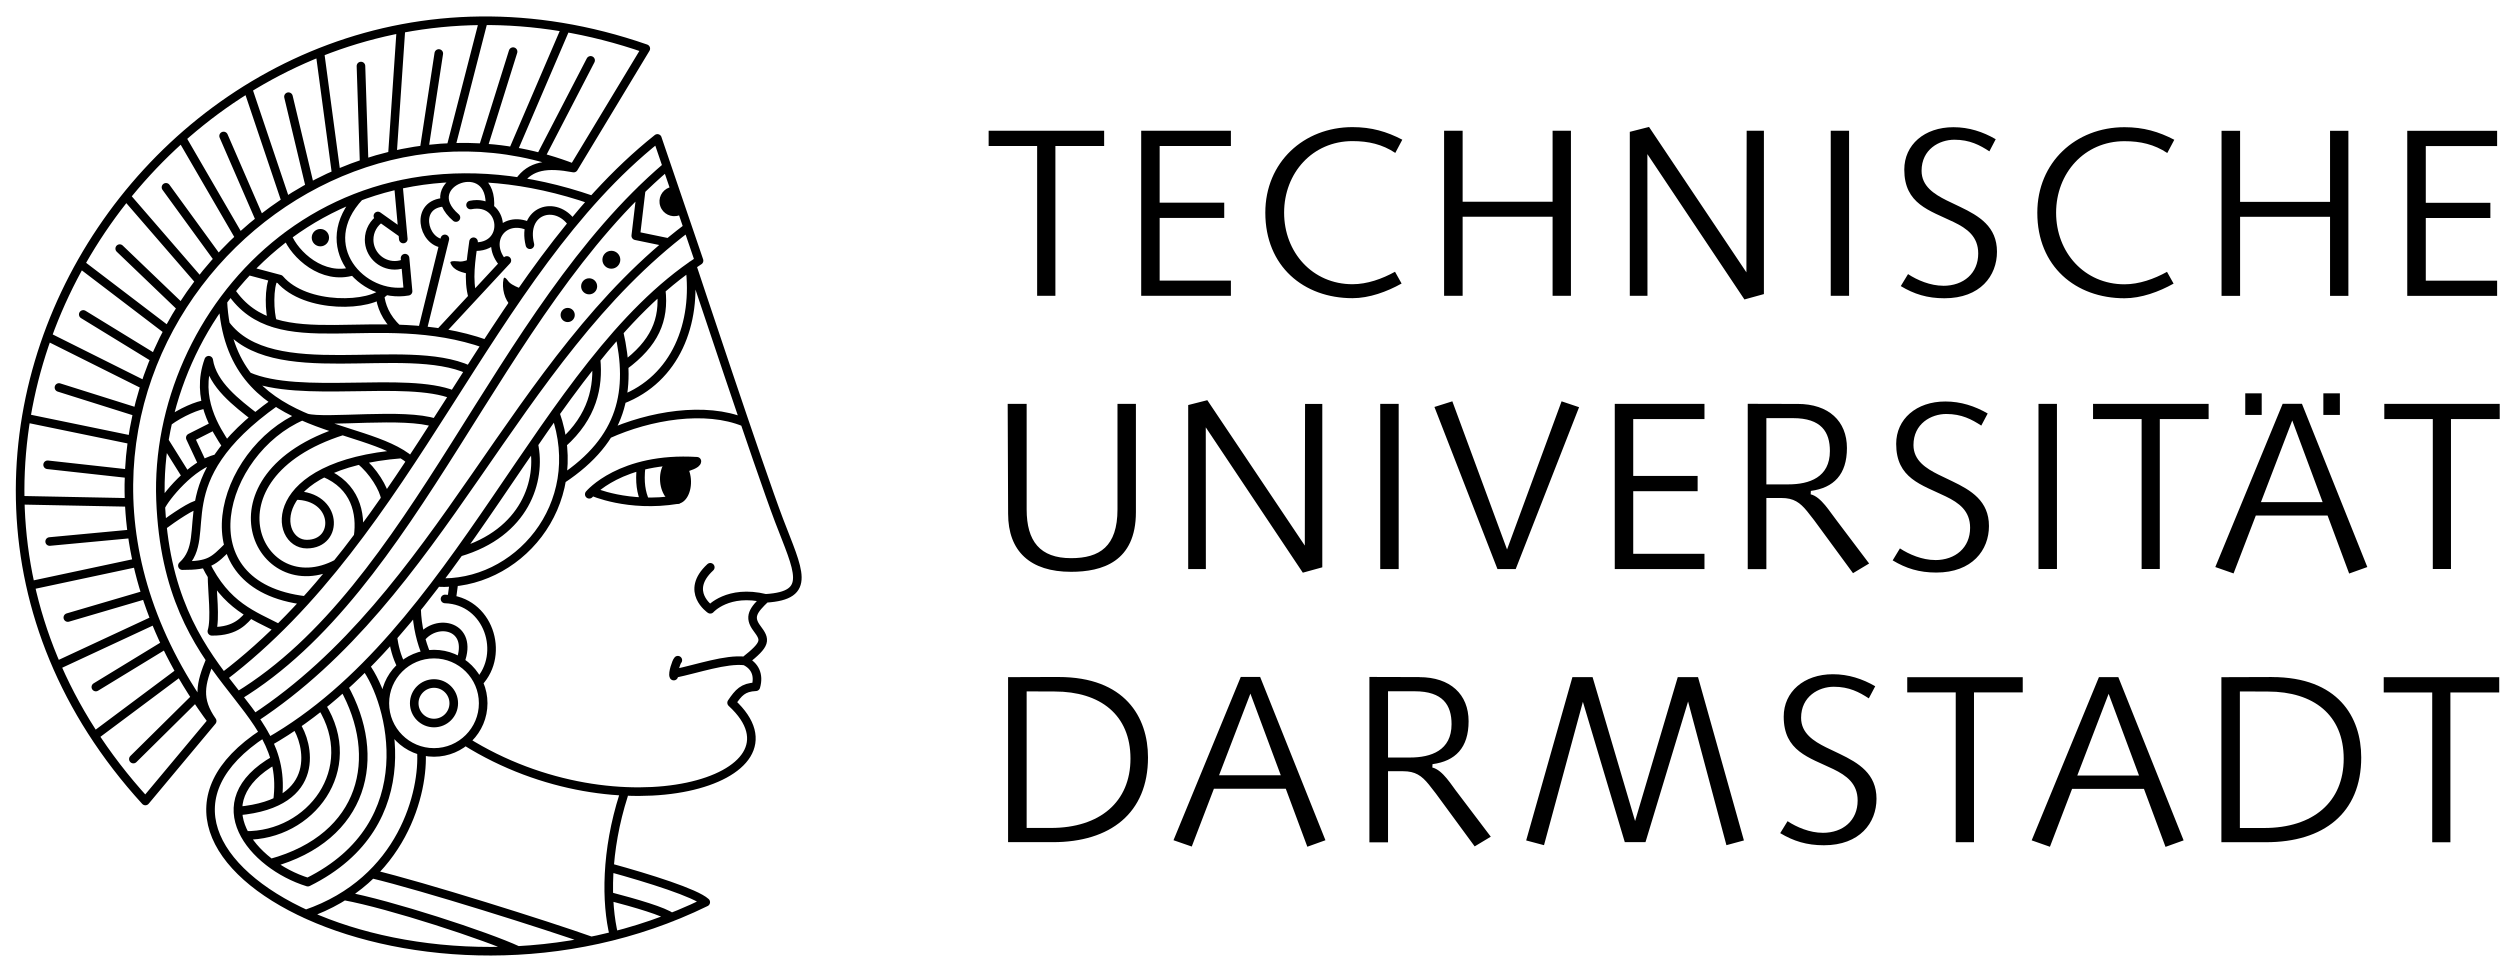
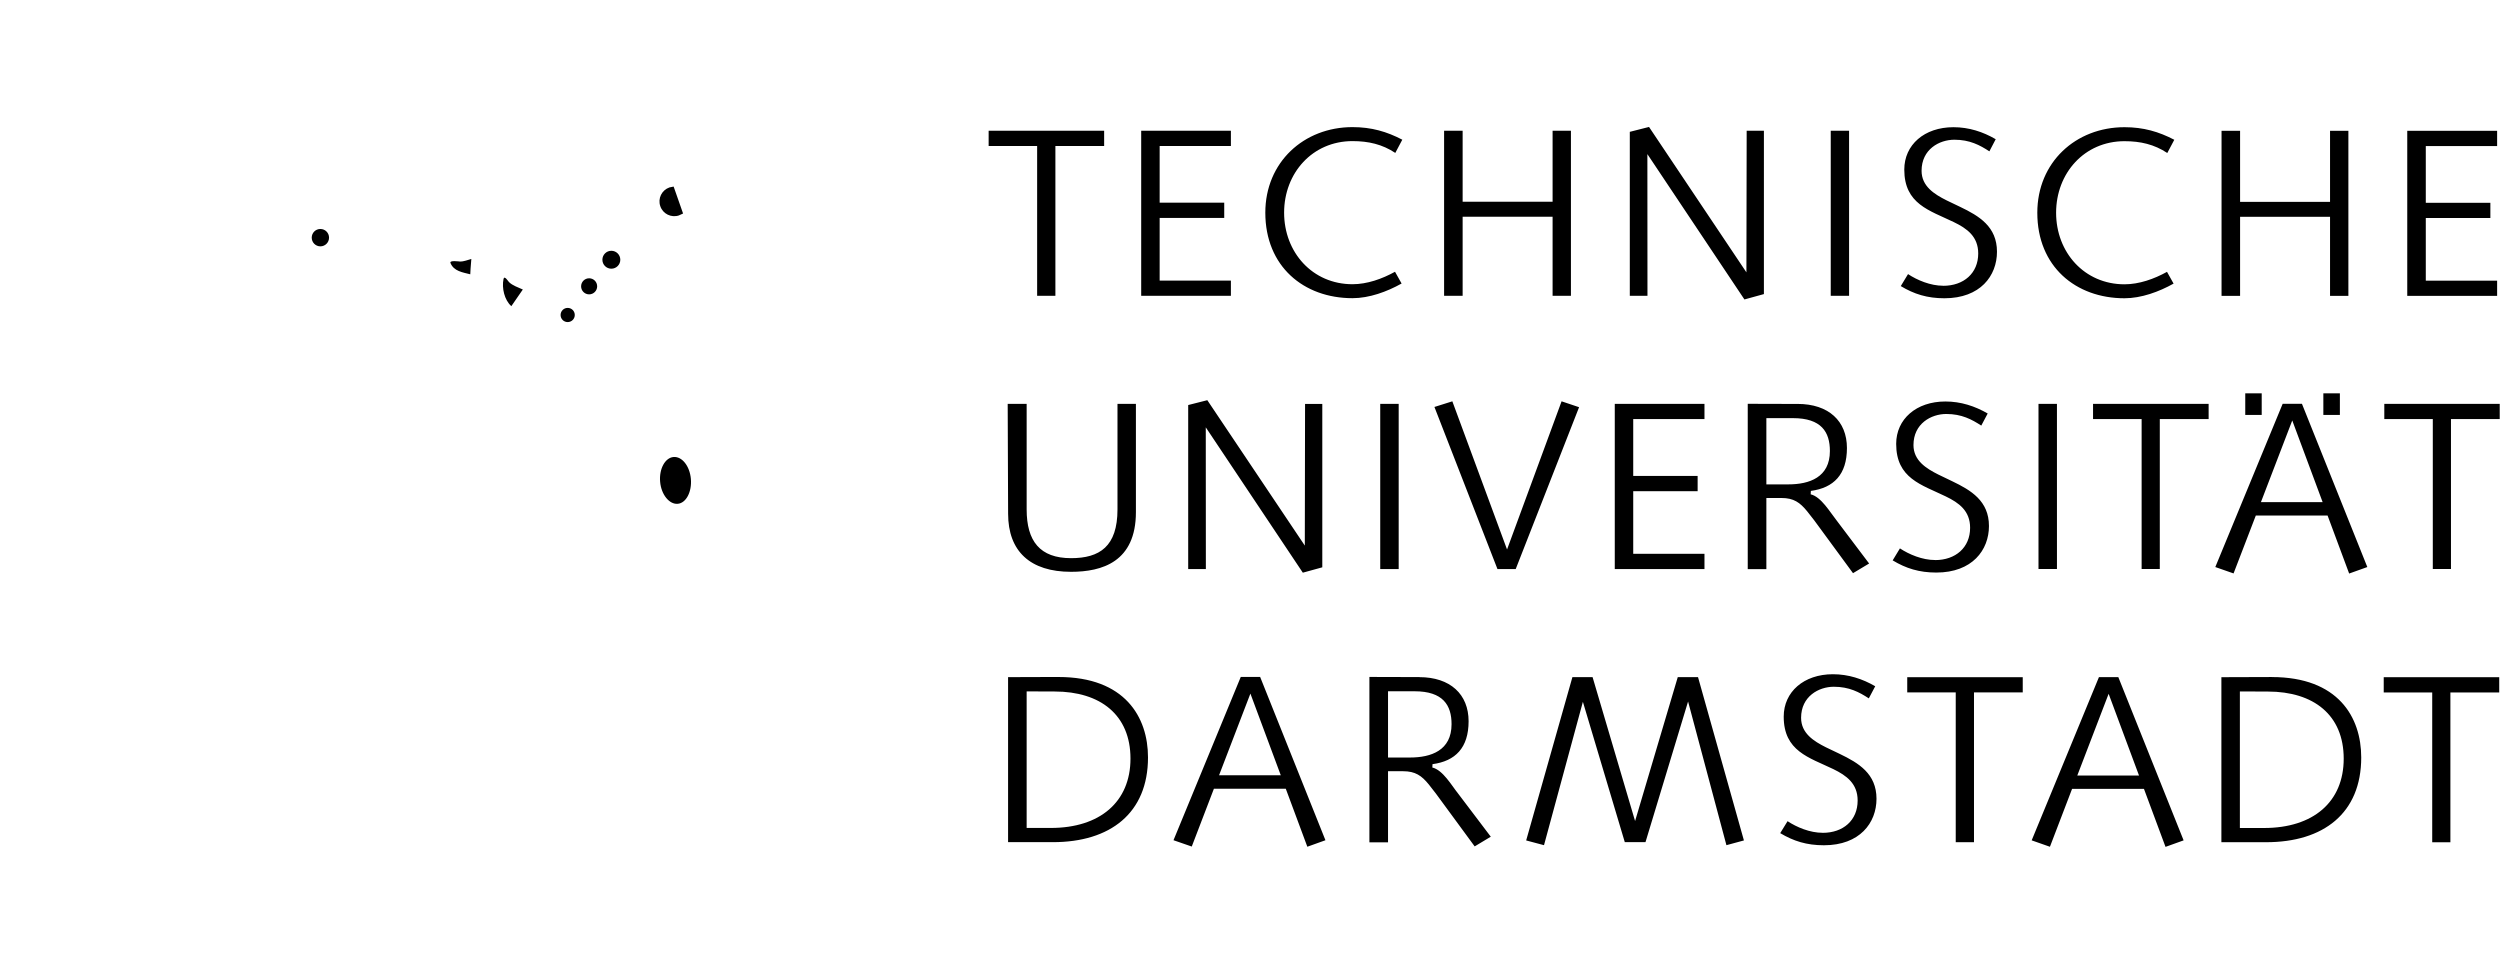
<svg xmlns="http://www.w3.org/2000/svg" viewBox="29.44 26.65 88.46 34.38">
  <path d="M64.422 31.276v.54h1.716v5.301h.646v-5.301h1.725v-.54h-4.087zm5.398 0v5.841h3.174v-.539h-2.521v-2.216h2.285v-.54h-2.285v-2.006h2.521v-.54h-3.174zm7.478.367c.561 0 1.054.112 1.513.418l.248-.468c-.548-.286-1.091-.445-1.762-.445-1.725 0-3.085 1.244-3.085 3.027 0 1.901 1.357 3.026 3.085 3.026.591 0 1.219-.228 1.737-.519l-.233-.416c-.456.253-.986.441-1.504.441-1.418 0-2.42-1.129-2.42-2.532 0-1.402 1.002-2.532 2.42-2.532m3.241-.367v5.841h.656v-2.798h3.183v2.798h.649v-5.841h-.649v2.513h-3.183v-2.513h-.656zm7.251-.134-.68.173v5.802h.625l-.003-5.014 3.434 5.143.689-.19V31.276h-.61l-.009 5.011-3.446-5.145zm6.43 5.975h.649v-5.841h-.649v5.841zm3.979-.356c-.453 0-.919-.198-1.244-.412l-.257.424c.469.283.937.431 1.544.431 1.271 0 1.86-.796 1.86-1.646 0-.89-.631-1.266-1.299-1.586l-.49-.235c-.426-.215-.879-.494-.879-1.044 0-.758.625-1.099 1.161-1.099.545 0 .901.192 1.238.411l.224-.429c-.45-.262-.947-.425-1.495-.425-1.032 0-1.74.624-1.74 1.5 0 1.222.895 1.443 1.752 1.858.475.229.864.514.864 1.111 0 .7-.515 1.143-1.238 1.143m6.415-5.117c.561 0 1.054.112 1.513.418l.248-.468c-.548-.286-1.091-.445-1.762-.445-1.728 0-3.085 1.244-3.085 3.027 0 1.901 1.357 3.026 3.085 3.026.591 0 1.219-.228 1.737-.519l-.233-.416c-.456.253-.986.441-1.504.441-1.418 0-2.42-1.129-2.42-2.532 0-1.402 1.002-2.532 2.42-2.532m3.434-.367v5.841h.656v-2.798h3.183v2.798h.649v-5.841h-.649v2.513h-3.183v-2.513h-.656zm6.571 0v5.841h3.18v-.539h-2.524v-2.216h2.285v-.539h-2.285v-2.007h2.524v-.54h-3.18zM69.633 44.771V40.94H68.981v3.736c0 1.311-.631 1.724-1.642 1.724-1.103 0-1.572-.603-1.572-1.724V40.94h-.671l.015 3.887c0 1.332.784 2.056 2.227 2.056 1.097 0 2.295-.351 2.295-2.113m2.527-3.96-.677.172v5.803h.625l-.003-5.014 3.434 5.143.689-.19v-5.78h-.61l-.009 5.011-3.45-5.145zm6.118 5.975h.653V40.94h-.653v5.846zm2.552-5.935-.634.2 2.23 5.735h.646l2.242-5.727-.619-.208-1.93 5.243-1.936-5.244zm5.747.089v5.846h3.174v-.54h-2.521v-2.215h2.279v-.54h-2.279v-2.011H89.751V40.94h-3.174zm6.142 2.851h-.778v-2.345h.94c1.008 0 1.308.492 1.308 1.165 0 .93-.726 1.179-1.47 1.179m.328-2.846-1.765-.005v5.85h.659v-2.517h.536c.432 0 .653.159.907.47l.251.321 1.372 1.869.57-.342-1.155-1.53c-.227-.283-.539-.829-.913-.918l.006-.121c.806-.108 1.277-.576 1.277-1.518 0-.951-.646-1.56-1.746-1.56m4.865 5.524c-.453 0-.919-.198-1.244-.412l-.257.424c.469.283.937.431 1.544.431 1.271 0 1.863-.796 1.863-1.646 0-.889-.634-1.266-1.302-1.586l-.49-.236c-.426-.214-.879-.493-.879-1.043 0-.758.625-1.1 1.161-1.1.545 0 .901.192 1.238.411l.227-.428c-.453-.262-.95-.425-1.498-.425-1.029 0-1.74.624-1.74 1.5 0 1.222.895 1.443 1.752 1.858.475.229.864.514.864 1.111 0 .7-.515 1.143-1.238 1.143m3.658.316h.653V40.94h-.653v5.846zm1.93-5.846v.539h1.719v5.306h.643v-5.306h1.728V40.94h-4.09zm7.049.589 1.075 2.891h-2.184l1.109-2.891zm2.656 5.187-2.313-5.775h-.683l-2.383 5.775.646.226.787-2.048h2.54l.763 2.052.643-.23zm-.971-6.146h-.585v.763h.585v-.763zm-2.766 0h-.582v.763h.582v-.763zm4.338.371v.539h1.716v5.306h.643v-5.306h1.725V40.94h-4.084zM66.622 55.945h-.855v-4.831l.99.004c1.621 0 2.684.83 2.684 2.374 0 1.535-1.084 2.454-2.818 2.454m.273-5.342-1.786.006v5.839h1.587c2.025 0 3.364-1.023 3.364-2.999 0-1.428-.818-2.845-3.165-2.845m6.789.589L74.759 54.082h-2.184l1.109-2.89zM76.339 56.38l-2.31-5.777h-.686L70.963 56.38l.646.224.784-2.046h2.543l.763 2.053.64-.23zm2.993-2.926h-.778v-2.344h.94c1.005 0 1.308.491 1.308 1.165 0 .931-.726 1.179-1.47 1.179m.328-2.846-1.765-.005V56.454h.659v-2.515h.533c.432 0 .656.156.91.469l.251.322 1.372 1.869.57-.343-1.158-1.529c-.227-.282-.536-.83-.91-.919l.006-.119c.806-.107 1.277-.576 1.277-1.519 0-.951-.646-1.56-1.746-1.56m6.133-0h-.714l-1.636 5.778.631.168 1.376-5.073 1.483 4.966h.732l1.507-4.977 1.357 5.084.619-.168-1.624-5.778h-.717l-1.51 5.092-1.504-5.092zm8.143 5.508c-.456 0-.922-.199-1.244-.411l-.26.423c.472.282.937.429 1.547.429 1.268 0 1.86-.793 1.86-1.645 0-.888-.631-1.265-1.299-1.587l-.493-.236c-.426-.214-.876-.493-.876-1.042 0-.758.625-1.099 1.158-1.099.545 0 .901.192 1.238.411l.227-.429c-.453-.262-.95-.425-1.498-.425-1.029 0-1.74.624-1.74 1.5 0 1.223.895 1.444 1.755 1.857.472.23.861.515.861 1.112 0 .702-.512 1.143-1.235 1.143m2.99-5.508v.539h1.716v5.3h.646v-5.3h1.725v-.539h-4.087zm7.126.588 1.075 2.892h-2.184l1.109-2.892zm2.653 5.186-2.31-5.775h-.686l-2.38 5.775.646.227.784-2.049h2.543l.763 2.053.64-.23zm2.846-.438h-.855v-4.831l.99.004c1.621 0 2.684.83 2.684 2.374 0 1.535-1.081 2.454-2.818 2.454m.273-5.342-1.783.006v5.839h1.584c2.025 0 3.364-1.023 3.364-2.999 0-1.428-.818-2.845-3.165-2.845m3.961.006v.539h1.716v5.3h.643v-5.3h1.728v-.539h-4.087zM41.083 35.059c0 .17-.137.308-.307.308-.169 0-.306-.138-.306-.308s.137-.307.306-.307c.17 0 .307.137.307.307m5.035.754c-.132.035-.266.095-.403.091-.041-.001-.377-.053-.335.052.116.289.427.331.7.4 0 0 .017-.362.038-.543m1.822 1.081.001.001c-.165-.077-.362-.137-.492-.265-.026-.026-.163-.248-.192-.109-.067.321.031.743.276.963 0 0 .277-.403.407-.59m1.838.902c0 .138-.112.251-.251.251s-.251-.112-.251-.251c0-.139.112-.251.251-.251s.251.112.251.251m1.611-1.955c0 .175-.142.317-.317.317s-.317-.142-.317-.317c0-.175.142-.317.317-.317s.317.142.317.317m-.819.941c0 .157-.128.284-.284.284-.157 0-.284-.127-.284-.284 0-.157.127-.285.284-.285.157 0 .284.127.284.285m2.896-2.51c-.273.093-.57-.053-.662-.326-.095-.273.052-.57.325-.664l.147-.03.334.953-.144.066zm.42 9.323c.04.453-.165.857-.466.882-.297.026-.585-.328-.622-.781-.04-.453.175-.85.475-.875.3-.025.573.321.613.774" />
-   <path fill="none" stroke="#000" stroke-linecap="round" stroke-linejoin="round" stroke-width=".304" d="m49.739 32.597 2.552-4.227c-16.082-5.588-29.38 13.831-17.707 26.622l2.363-2.829c-8.392-11.302 2.801-23.451 12.792-19.566zm.669 1.136c-9.345-3.243-15.539 4.008-15.288 10.609.252 6.601 4.628 7.031 4.138 10.656M38.775 52.587c-6.644 4.323 5.637 10.875 15.636 5.986m-1.709-27.025c-6.018 4.793-8.673 13.977-15.37 19.058M52.701 31.549l1.474 4.324m-1.137-3.336C46.994 37.681 44.172 47.439 37.853 51.282M53.774 34.701c-6.205 4.678-8.693 13-15.334 17.362m15.735-16.191C48.596 39.522 45.671 49.075 38.941 52.906m11.397-24.12-1.776 3.428m.898-4.581-1.876 4.371m.011-3.527-1.065 3.404m.016-4.498L45.392 31.867m-.426-3.324-.52 3.403m-.819-4.269-.304 4.472m-1.111-3.162.113 3.444M40.76 28.503l.578 4.31m-1.691-2.742.763 3.197m-2.199-3.481 1.344 3.993m-2.203-2.318 1.292 2.975m-2.773-2.905 2.048 3.527m-2.606-1.781 1.851 2.544M33.905 33.6l2.603 3.007m-2.832-1.16 2.182 2.092M32.289 35.99l3.098 2.361m-3.001-.575 2.537 1.555m-3.807-.772 3.454 1.725m-3.044.077 2.78.875m-3.942.21 3.757.774m-2.996.876 2.885.319m-3.855.935 3.855.077m-2.813 1.384 2.914-.273m-3.593 1.827 3.777-.806M31.84 48.501l2.762-.811m-3.16 2.512 3.481-1.619m-2.092 2.377 2.472-1.508m-2.515 3.233 3.023-2.258m-1.652 3.082 2.205-2.18m13.375-18.732c-.939-.176-1.53-.097-1.931.482M36.886 49.988c-.358.867-.478 1.409.061 2.175m.656-15.22c1.66 2.483 5.14.51 9.04 1.884m-9.318-1.521c.234 4.748 4.996 4.191 6.659 5.647m2.068-3.21c-2.305-1.061-6.996.589-8.634-1.615m8.073 2.495c-1.699-.677-5.439.149-7.278-.658m6.641 1.653c-1.102-.375-3.896.006-4.569-.182m3.425-6.329-.174-1.914m.343 3.763-.107-1.171m-.961-1.493.882.626m.094 1.036c-.115.053-.244.084-.38.084-.5 0-.906-.406-.906-.906 0-.321.166-.602.417-.763m.96 2.587c-1.629.286-3.352-1.614-1.716-3.355m-.215 2.638c-1.101.343-2.084-.589-2.34-1.243m-.267 1.53-1.118-.297m1.118.297c.908 1.066 3.258.99 3.744.405m-.197.164c.029.341.193.807.626 1.195m-4.373-1.817c-.199.319-.168 1.249-.05 1.595m6.091-2.965-.798 3.24m2.992-2.477-2.371 2.554m1.192-3.216c-.085.632-.208 1.345-.028 1.962m-.078-3.262c1.24-.246 1.383 1.562.083 1.47m-.6-1.026c-1.421-1.22 1.356-2.293 1.197-.334m-1.582-.21c-1.099.037-.788 1.428-.047 1.463m3.05.043c-.305-1.224.915-1.61 1.501-.749m-1.515.106c-.946-.435-1.625.537-.914 1.319m4.866-2.622-.193 1.628 1.161.24m.827.806s2.386 7.192 3.082 9.024c.68 1.782 1.204 2.66-.475 2.76-1.336-.326-1.958.387-1.958.387s-.925-.63 0-1.486m1.219 3.313c.769-.606.744-.738.435-1.149-.312-.412-.135-.649.303-1.065M53.296 50.485c.842-.175 1.823-.524 2.5-.448m-7.469-7.674c.275 1.285-.298 3.145-2.641 3.83m3.403-4.922c1.16 3.268-1.378 6.147-4.187 5.989m.594 4.274c0 .387-.313.7-.699.7-.386 0-.7-.313-.7-.7 0-.386.314-.699.7-.699.386 0 .699.313.699.699zm1.041 0c0 .962-.779 1.74-1.74 1.74s-1.74-.778-1.74-1.74c0-.961.779-1.739 1.74-1.739s1.74.778 1.74 1.739zM40.331 57.863c-1.964-.607-3.8-2.831-1.155-4.329m.734-1.233c.429.608 1 2.774-2.051 3.047m2.959-3.722c1.405 2.249-.389 4.608-2.7 4.586m3.485-5.255c1.392 2.48.755 5.323-2.586 6.236m1.315.671c4.161-2.059 2.959-6.4 2.037-7.637m1.98 2.989c.1 1.421-.645 4.598-4.09 5.778m1.357-.643c1.601.291 5.054 1.418 6.152 1.93M42.599 57.575c1.764.417 6.228 1.823 7.764 2.371m-4.456-7.071c5.459 3.425 12.355 1.339 9.42-1.359.248-.363.401-.545.858-.566.123-.427-.04-.749-.389-.913m-4.289 4.75c-.631 1.976-.631 3.793-.34 4.975m-.151-2.414c1.405.386 3.041.901 3.396 1.225m-1.21.533c-.251-.202-1.259-.496-2.209-.744m-7.654-9.175c.049.332.128.696.314 1.039m.527-2.038c.018.642.17 1.203.35 1.628m-.199-.584c.566-.738 1.874-.441 1.395.829m-.54-2.218c1.546.049 2.143 1.947 1.189 2.953m-.872-3.548-.083.619m3.926-5.526c1.063-.947 1.281-2.008 1.185-2.983m.812-.961c.469 2.061.147 3.784-2.022 5.216m3.514-6.712c.126 1.078-.239 1.903-1.314 2.696m2.328-3.502c.257 1.981-.49 3.965-2.408 4.698m-.488 1.224c1.477-.667 3.447-.998 4.832-.423m-5.397 2.444s1.276.577 3.029.289m-1.293-1.151c-.058.535 0 .902.147 1.229m-12.139-3.036c-2.912 1.25-4.257 6.021.124 6.53m1.309-6.005c-5.089 1.612-2.991 6.186-.195 4.698m2.288-3.879c-4.872.383-4.528 3.19-3.362 3.19s1.101-1.722-.414-1.722m1.025-.805c1.107.459 1.323 1.431 1.204 2.261m.065-2.702c.458.359.857 1.013.899 1.366m-3.874-3.435c-4.008 2.838-2.125 4.721-3.307 5.798.962 0 1.094-.151 1.637-.694m.946-4.551c-.653-.509-1.519-1.155-1.652-2.023-.485 1.339.25 2.451.632 3.027m-.755 4.162c.736 1.519 1.711 1.835 2.607 2.301m-2.366-1.859c0 .517.132 1.52-.006 1.961.88.011 1.158-.416 1.362-.626m-3.114-3.101c.375-.28 1.101-.778 1.289-.76m-1.343.079c.133-.304 1.08-1.508 1.99-1.705m-1.869-.628.78 1.247m.581-.415-.439-.939.855-.432m-1.647-.134c.462-.338 1.061-.594 1.364-.621m13.545 3.186s1.112-1.335 3.808-1.168m-.46.243c.159-.052.46-.138.46-.243l-.812-.005m.138 7.044c-.055.055-.193.472-.144.562" />
</svg>